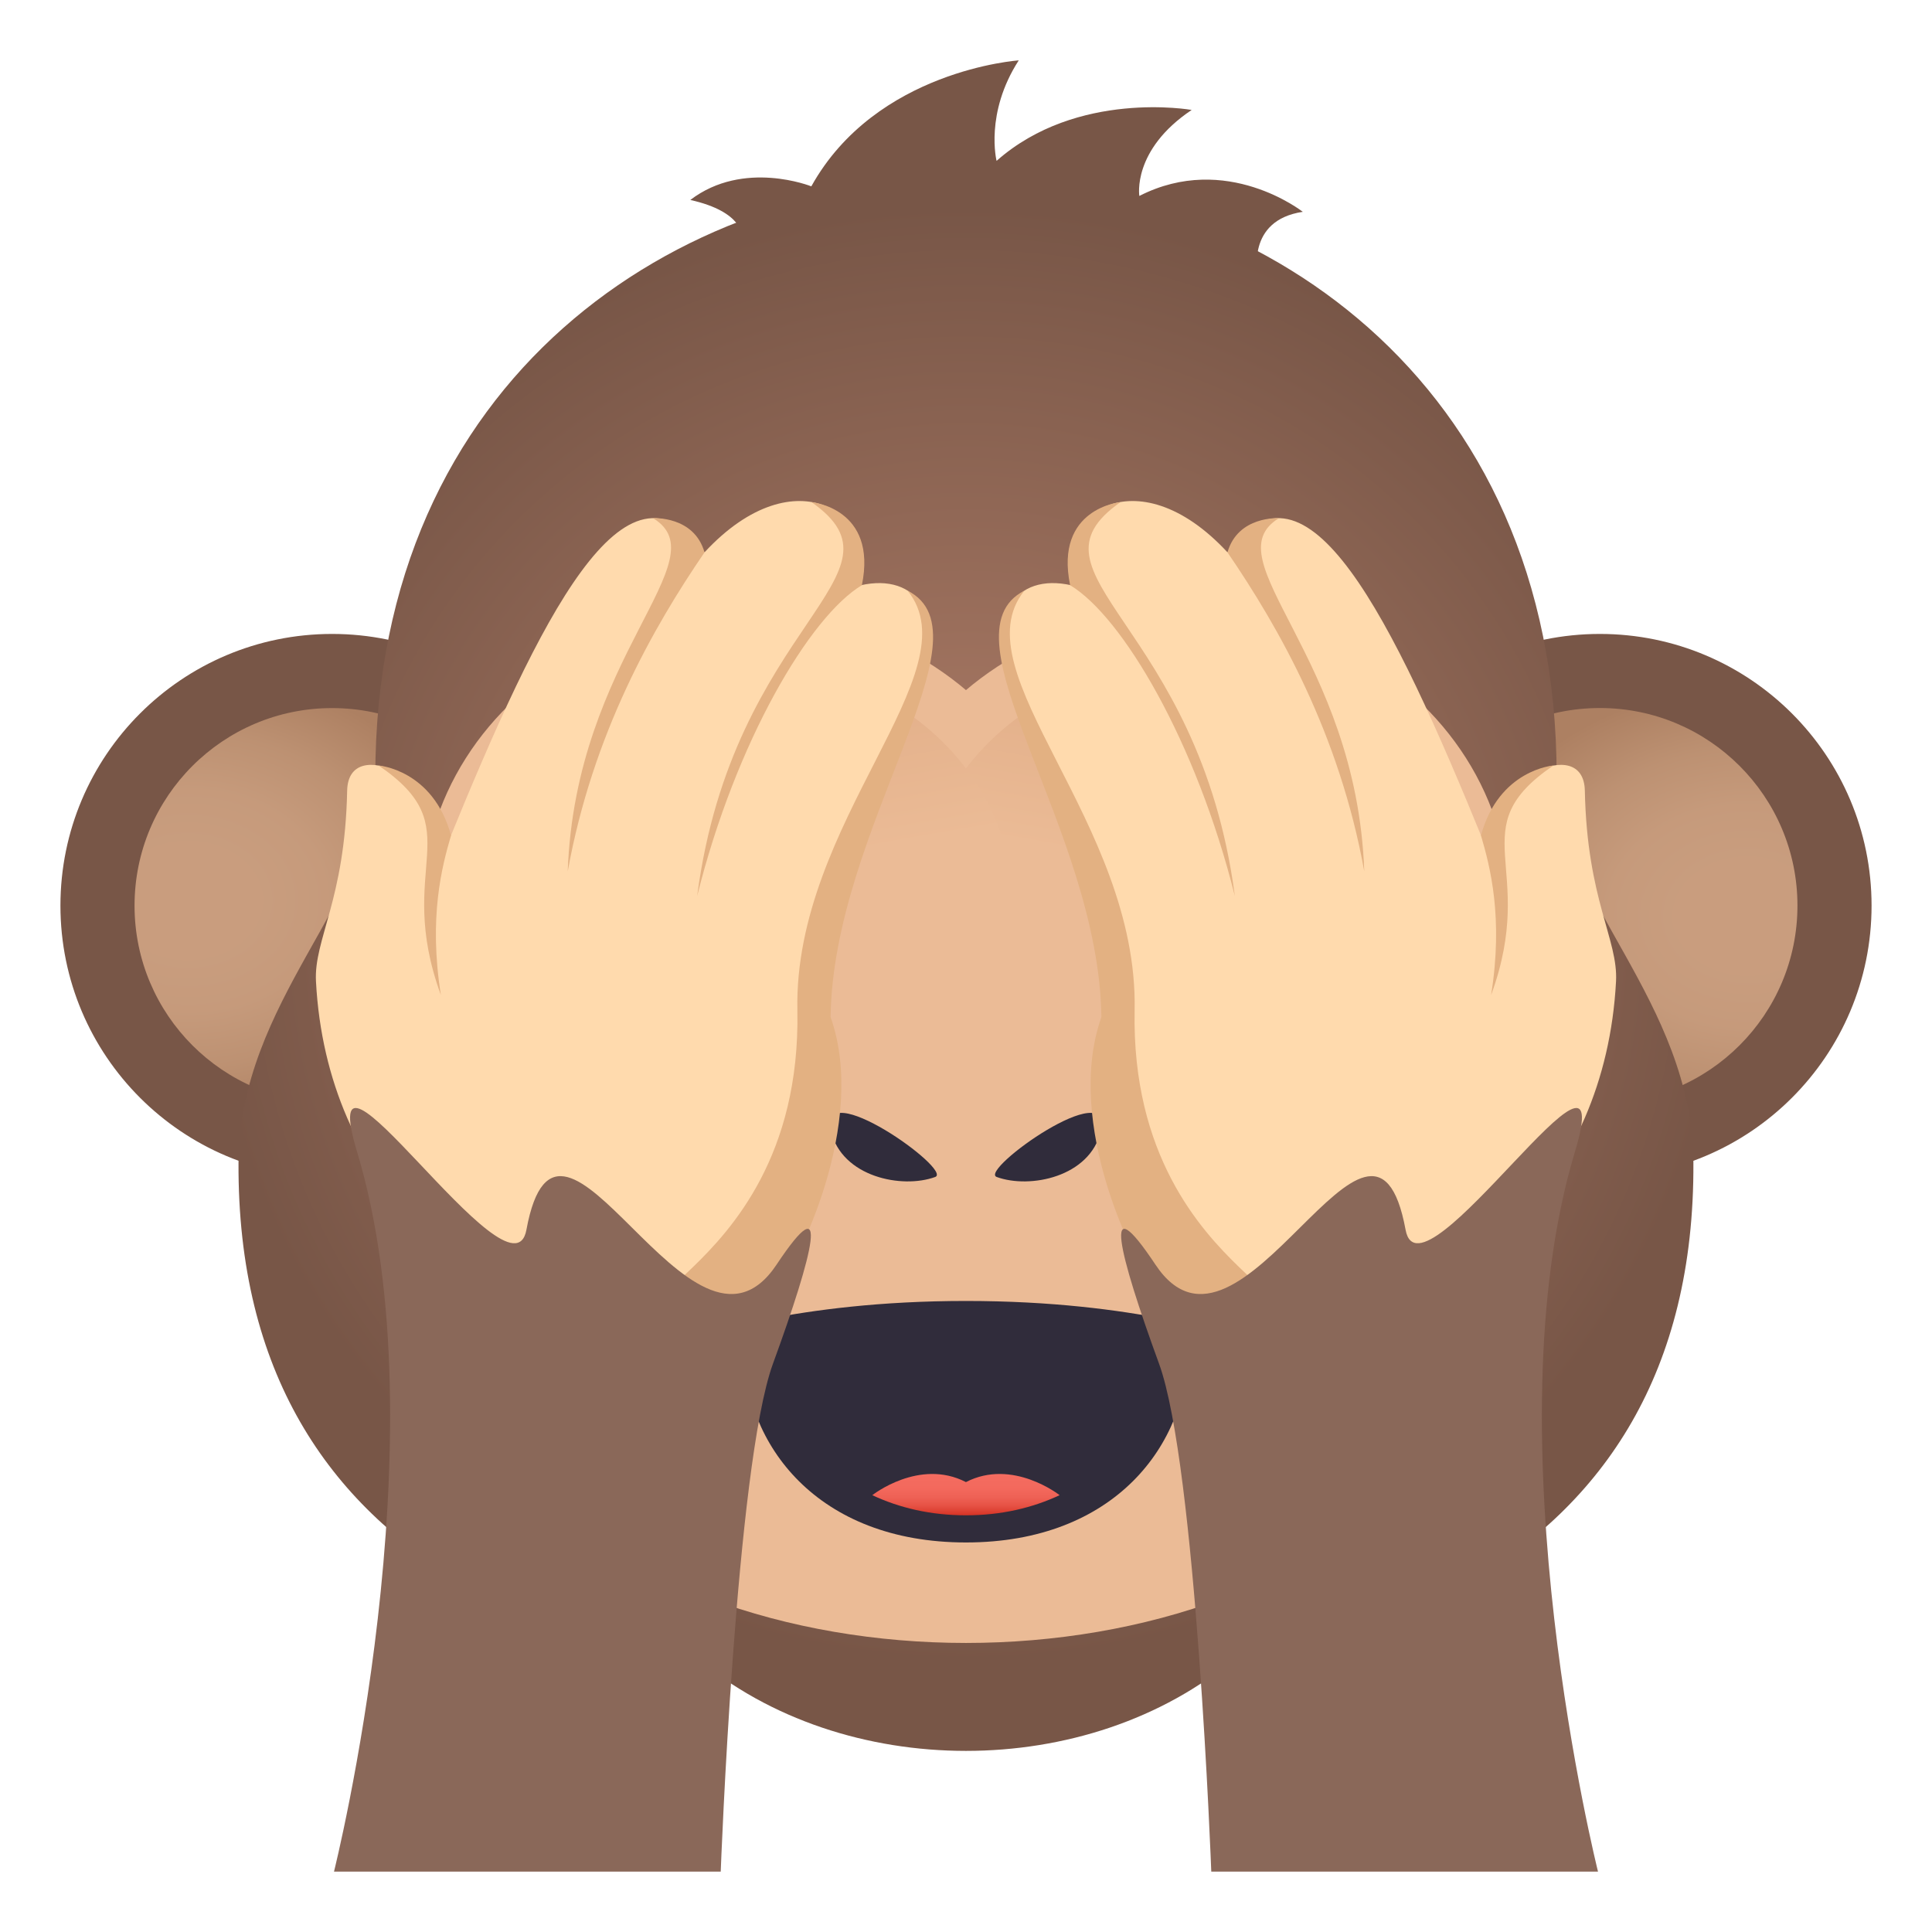
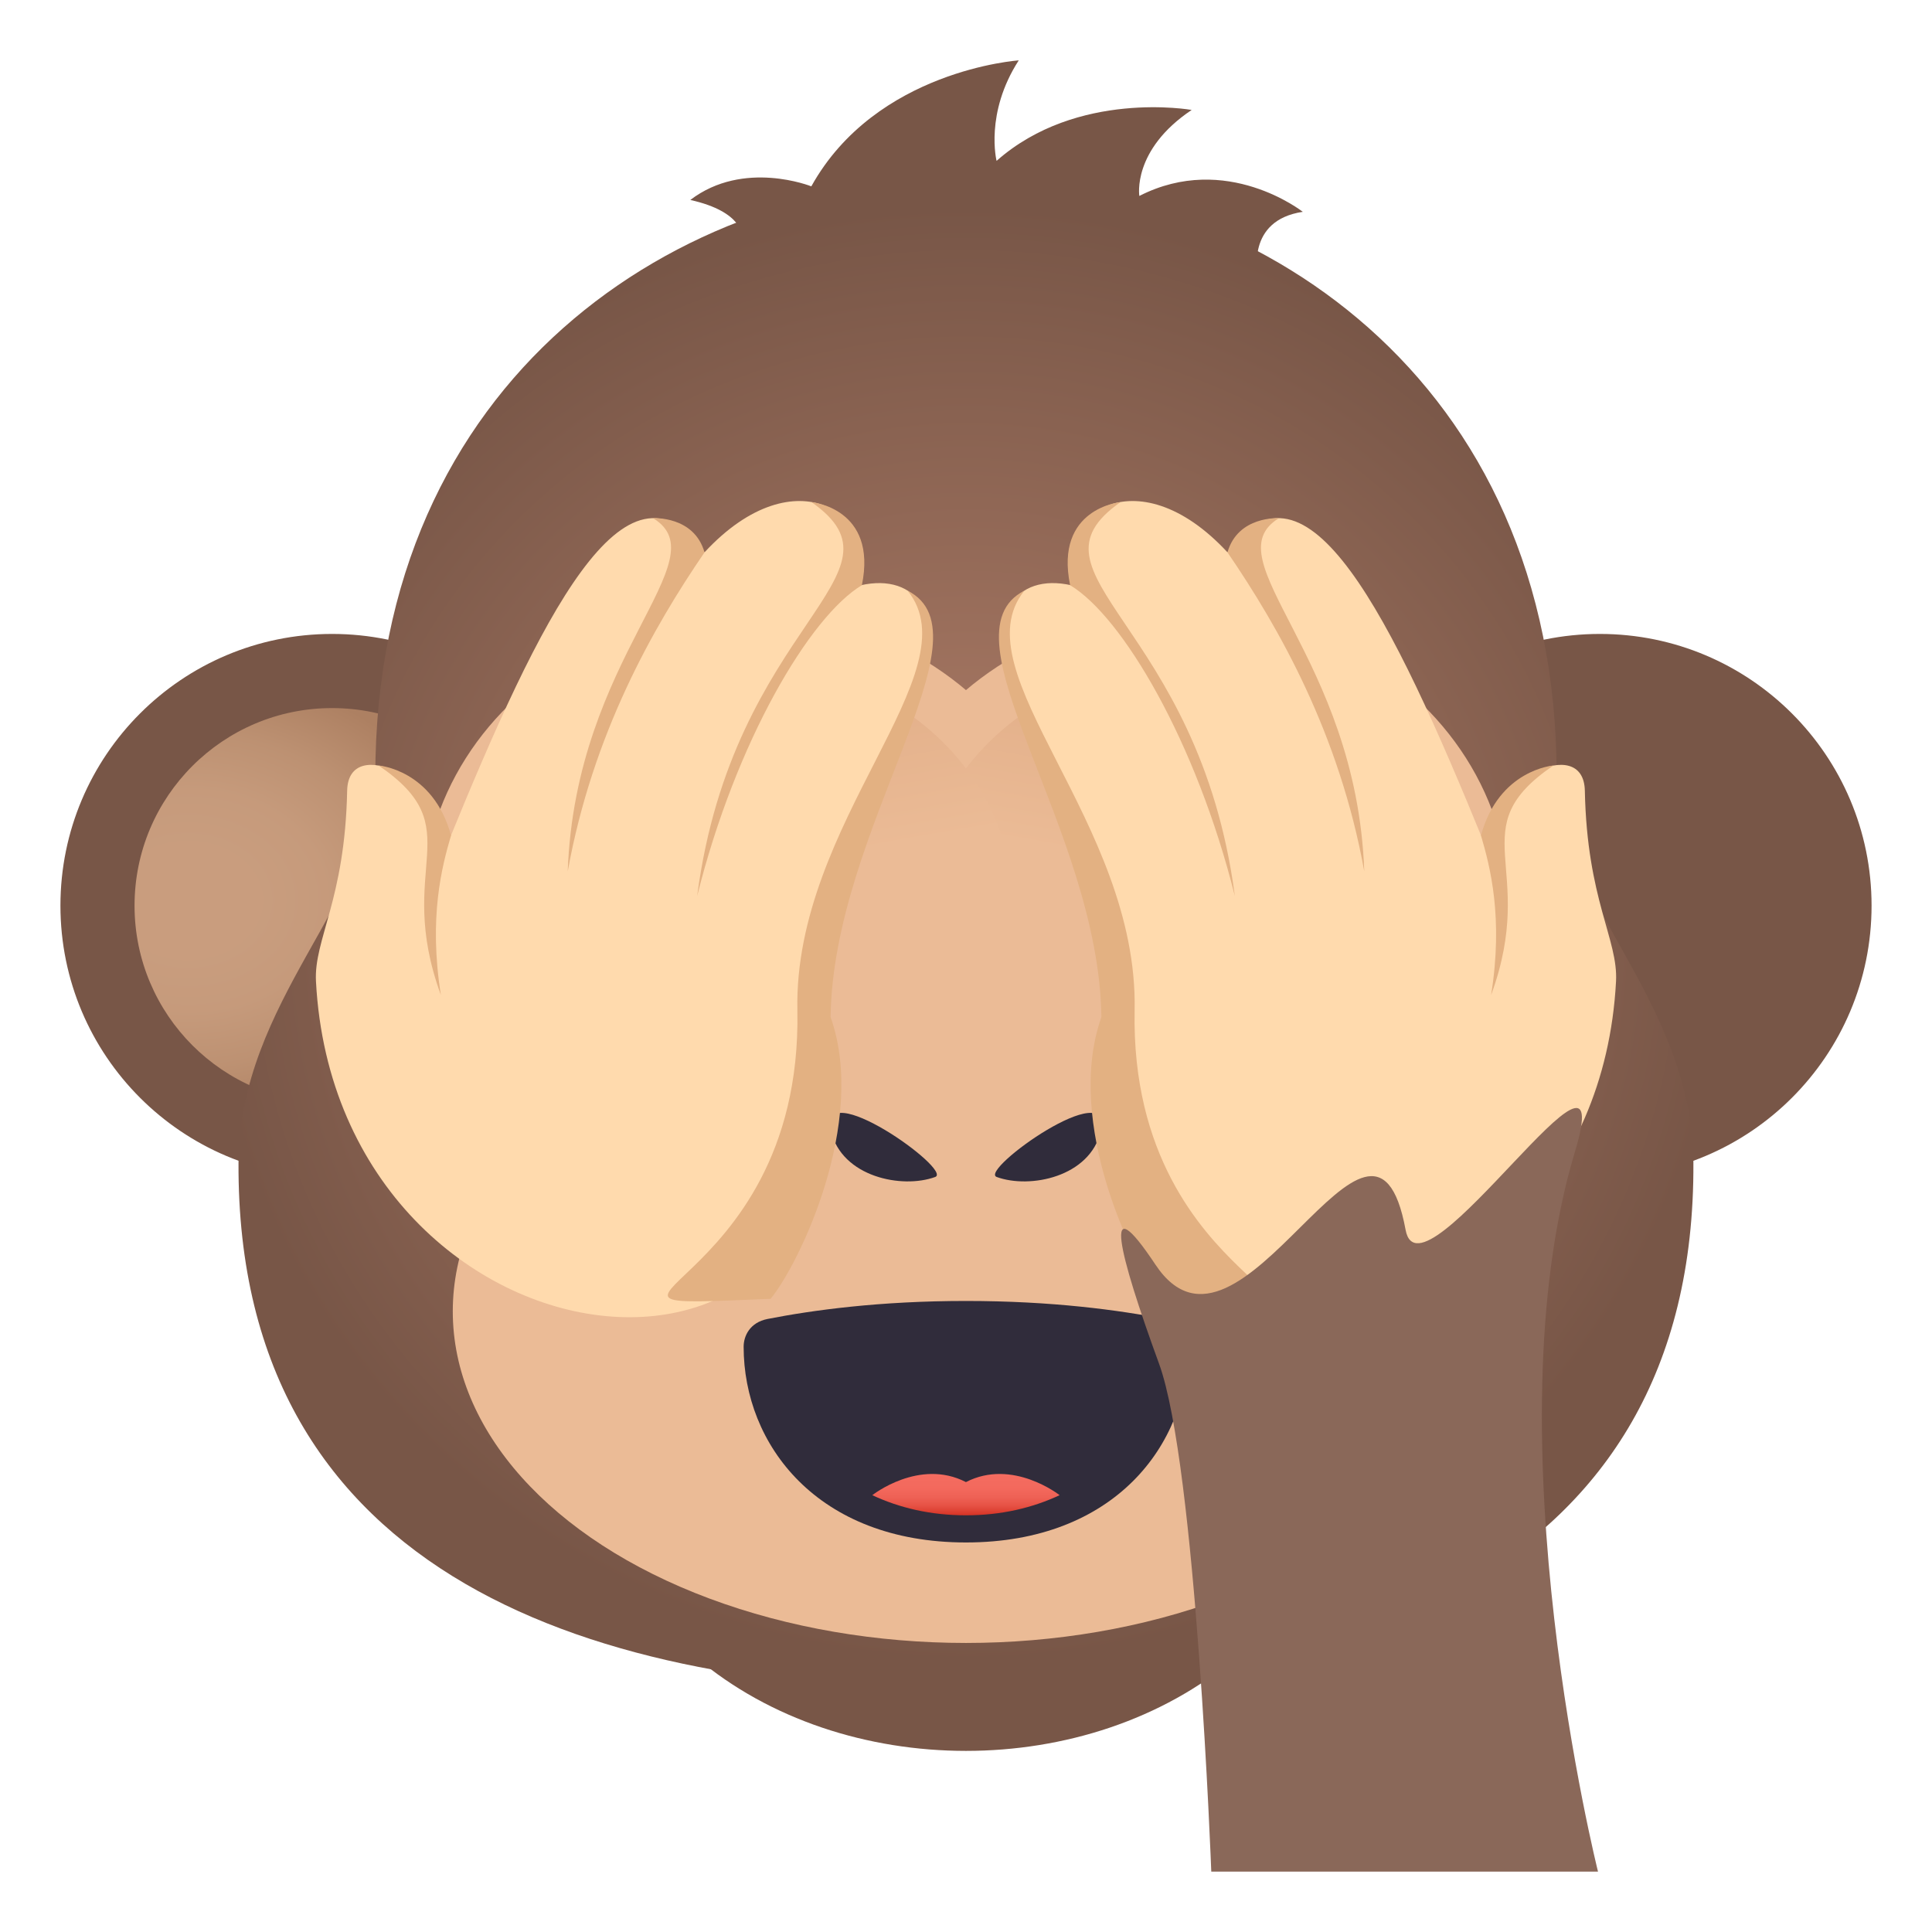
<svg xmlns="http://www.w3.org/2000/svg" xmlns:xlink="http://www.w3.org/1999/xlink" height="64" viewBox="0 0 64 64" width="64">
  <linearGradient id="a">
    <stop offset=".261" stop-color="#ebbb96" />
    <stop offset=".485" stop-color="#e7b792" />
    <stop offset=".729" stop-color="#daaa85" />
    <stop offset=".98" stop-color="#c69470" />
    <stop offset="1" stop-color="#c4926e" />
  </linearGradient>
  <radialGradient id="d" cx="1091.278" cy="-896.547" gradientTransform="matrix(0 .931 1.171 0 1107.755 -985.635)" gradientUnits="userSpaceOnUse" r="8.161" xlink:href="#a" />
  <radialGradient id="e" cx="220.02" cy="287.184" gradientTransform="matrix(0 -.931 -1.171 0 342.517 234.668)" gradientUnits="userSpaceOnUse" r="8.161" xlink:href="#a" />
  <radialGradient id="f" cx="33.65" cy="47.78" gradientTransform="matrix(1.004 0 0 .964 -1.786 -15.104)" gradientUnits="userSpaceOnUse" r="24.999">
    <stop offset="0" stop-color="#b3806a" />
    <stop offset="1" stop-color="#785647" />
  </radialGradient>
  <linearGradient id="b">
    <stop offset="0" stop-color="#ebbb96" />
    <stop offset="1" stop-color="#ebbb96" />
  </linearGradient>
  <radialGradient id="g" cx="267.508" cy="-932.261" gradientTransform="matrix(1.308 0 0 -.885 -317.821 -781.89)" gradientUnits="userSpaceOnUse" r="12.708" xlink:href="#b" />
  <radialGradient id="h" cx="1312.934" cy="53.49" gradientTransform="matrix(-1 0 0 .952 1352.23 -20.966)" gradientUnits="userSpaceOnUse" r="10.462" xlink:href="#b" />
  <radialGradient id="i" cx="1327.529" cy="53.49" gradientTransform="matrix(-1 0 0 .952 1352.23 -20.966)" gradientUnits="userSpaceOnUse" r="10.462" xlink:href="#b" />
  <linearGradient id="c">
    <stop offset="0" stop-color="#d9a17a" />
    <stop offset="1" stop-color="#ebbb96" />
  </linearGradient>
  <linearGradient id="j" gradientUnits="userSpaceOnUse" x1="41.483" x2="39.476" xlink:href="#c" y1="17.502" y2="28.95" />
  <linearGradient id="k" gradientTransform="matrix(-1 0 0 1 1352.23 0)" gradientUnits="userSpaceOnUse" x1="1329.717" x2="1327.71" xlink:href="#c" y1="17.502" y2="28.95" />
  <linearGradient id="l" gradientUnits="userSpaceOnUse" x1="31.998" x2="31.998" y1="50.197" y2="48.827">
    <stop offset="0" stop-color="#d63324" />
    <stop offset=".08" stop-color="#dc3f31" />
    <stop offset=".247" stop-color="#e75346" />
    <stop offset=".435" stop-color="#ee6155" />
    <stop offset=".657" stop-color="#f3695d" />
    <stop offset="1" stop-color="#f46c60" />
  </linearGradient>
  <circle cx="52.998" cy="30" fill="#785647" r="9" />
-   <circle cx="52.998" cy="29.999" fill="url(#d)" opacity=".7" r="6.545" />
  <circle cx="11.002" cy="30" fill="#785647" r="9" />
  <circle cx="11.002" cy="30.001" fill="url(#e)" opacity=".7" r="6.545" />
  <path d="M44.999 45.624c0-16.5-26-16.5-26 0 0 16.502 26 16.502 26 0zM43.156 7.017s-2.531-1.998-5.414-.526c0 0-.248-1.522 1.734-2.849 0 0-3.789-.678-6.463 1.687 0 0-.398-1.576.734-3.329 0 0-4.727.316-6.871 4.173 0 0-2.242-.9-4.008.451 1.766.394 1.711 1.21 1.711 1.21l17.088 1.267c.001 0-.401-1.802 1.489-2.084z" fill="#785647" />
  <path d="M51.566 25.724C51.566 12.486 41.494 5.94 32 5.94c-9.496 0-19.568 6.546-19.568 19.784 0 4.025-4.502 7.41-4.531 12.792C7.832 52.392 19.951 56 32 56c12.047 0 24.17-3.604 24.096-17.485-.03-5.383-4.53-8.766-4.53-12.791z" fill="url(#f)" />
  <ellipse cx="31.999" cy="43.44" fill="url(#g)" rx="17" ry="10.985" />
  <ellipse cx="39.296" cy="29.978" fill="url(#h)" rx="10.702" ry="9.73" />
  <ellipse cx="24.701" cy="29.978" fill="url(#i)" rx="10.703" ry="9.73" />
  <ellipse cx="39.296" cy="29.978" fill="url(#j)" rx="8.845" ry="8.001" />
  <ellipse cx="24.702" cy="29.978" fill="url(#k)" rx="8.844" ry="8.001" />
  <path d="M27.53 37.473c-.452-1.917 4.056 1.296 3.449 1.516-1.099.403-3.087-.001-3.449-1.516zM36.466 37.473c.453-1.917-4.055 1.296-3.449 1.516 1.101.403 3.087-.001 3.449-1.516zM39.361 44.612c0-.356-.203-.803-.788-.919-1.5-.294-3.716-.597-6.575-.597-2.856 0-5.073.303-6.574.597-.584.116-.79.563-.79.919 0 3.231 2.431 6.484 7.364 6.484 4.934.001 7.363-3.252 7.363-6.484z" fill="#302c3b" />
  <path d="M28.896 49.53c.897.42 1.931.667 3.102.667 1.173 0 2.205-.247 3.103-.667 0 0-1.555-1.232-3.103-.434-1.549-.798-3.102.434-3.102.434z" fill="url(#l)" />
  <path d="M14.84 27.918c3.043-7.466 5.904-13.302 8.498-9.621 3.035-3.279 5.939-1.209 4.996 1.137 1.893-.539 3.113.797 2.051 3.342-1.916 4.586-3.219 8.854-3.111 10.781 2.482 14.725-16.094 12.398-16.807-1.047-.074-1.392.961-2.695 1.033-6.318.039-1.91 3.281-.305 3.34 1.726z" fill="#ffdaad" />
  <g fill="#e3b182">
    <path d="M23.094 29.682c1.281-5.125 3.73-9.262 5.457-10.297.525-2.554-1.668-2.751-1.668-2.751 3.461 2.423-2.602 3.986-3.789 13.048zM18.807 28.864c.824-4.559 2.832-8.081 4.531-10.566-.346-1.218-1.703-1.132-1.703-1.132 2.244 1.369-2.574 4.561-2.828 11.698zM30.066 19.567c2.186 2.702-3.781 7.644-3.652 13.905.188 9.59-9.119 9.898-.887 9.553.928-1.119 3.225-5.833 1.988-9.332.079-6.261 5.413-12.676 2.551-14.126zM12.541 25.358c3.094 2.101.496 3.319 2.064 7.604-.41-2.573.035-4.261.336-5.286-.595-2.185-2.4-2.318-2.4-2.318z" />
  </g>
-   <path d="M25.725 41.892c-2.828 4.248-7.186-7.135-8.287-1.152-.49 2.665-7.164-7.74-5.607-2.576C14.676 47.595 11.064 62 11.064 62h12.811s.502-13.462 1.73-16.825c1.35-3.697 1.922-5.992.12-3.283z" fill="#8a6859" />
  <path d="M49.16 27.918c-3.043-7.466-5.904-13.302-8.498-9.621-3.035-3.279-5.939-1.209-4.996 1.137-1.893-.539-3.113.797-2.051 3.342 1.916 4.586 3.219 8.854 3.111 10.781-2.482 14.725 16.094 12.398 16.807-1.047.074-1.392-.961-2.695-1.033-6.318-.039-1.91-3.281-.305-3.34 1.726z" fill="#ffdaad" />
  <path d="M40.906 29.682c-1.281-5.125-3.73-9.262-5.457-10.297-.525-2.554 1.668-2.751 1.668-2.751-3.461 2.423 2.602 3.986 3.789 13.048zM45.193 28.864c-.824-4.559-2.832-8.081-4.531-10.566.346-1.218 1.703-1.132 1.703-1.132-2.244 1.369 2.574 4.561 2.828 11.698zM33.934 19.567c-2.186 2.702 3.781 7.644 3.652 13.905-.188 9.59 9.119 9.898.887 9.553-.928-1.119-3.225-5.833-1.988-9.332-.079-6.261-5.413-12.676-2.551-14.126zM51.459 25.358c-3.094 2.101-.496 3.319-2.064 7.604.41-2.573-.035-4.261-.336-5.286.595-2.185 2.4-2.318 2.4-2.318z" fill="#e3b182" />
  <path d="M38.275 41.892c2.828 4.248 7.186-7.135 8.287-1.152.49 2.665 7.164-7.74 5.607-2.576-2.845 9.431.767 23.836.767 23.836H40.125s-.502-13.462-1.73-16.825c-1.35-3.697-1.922-5.992-.12-3.283z" fill="#8a6859" />
</svg>